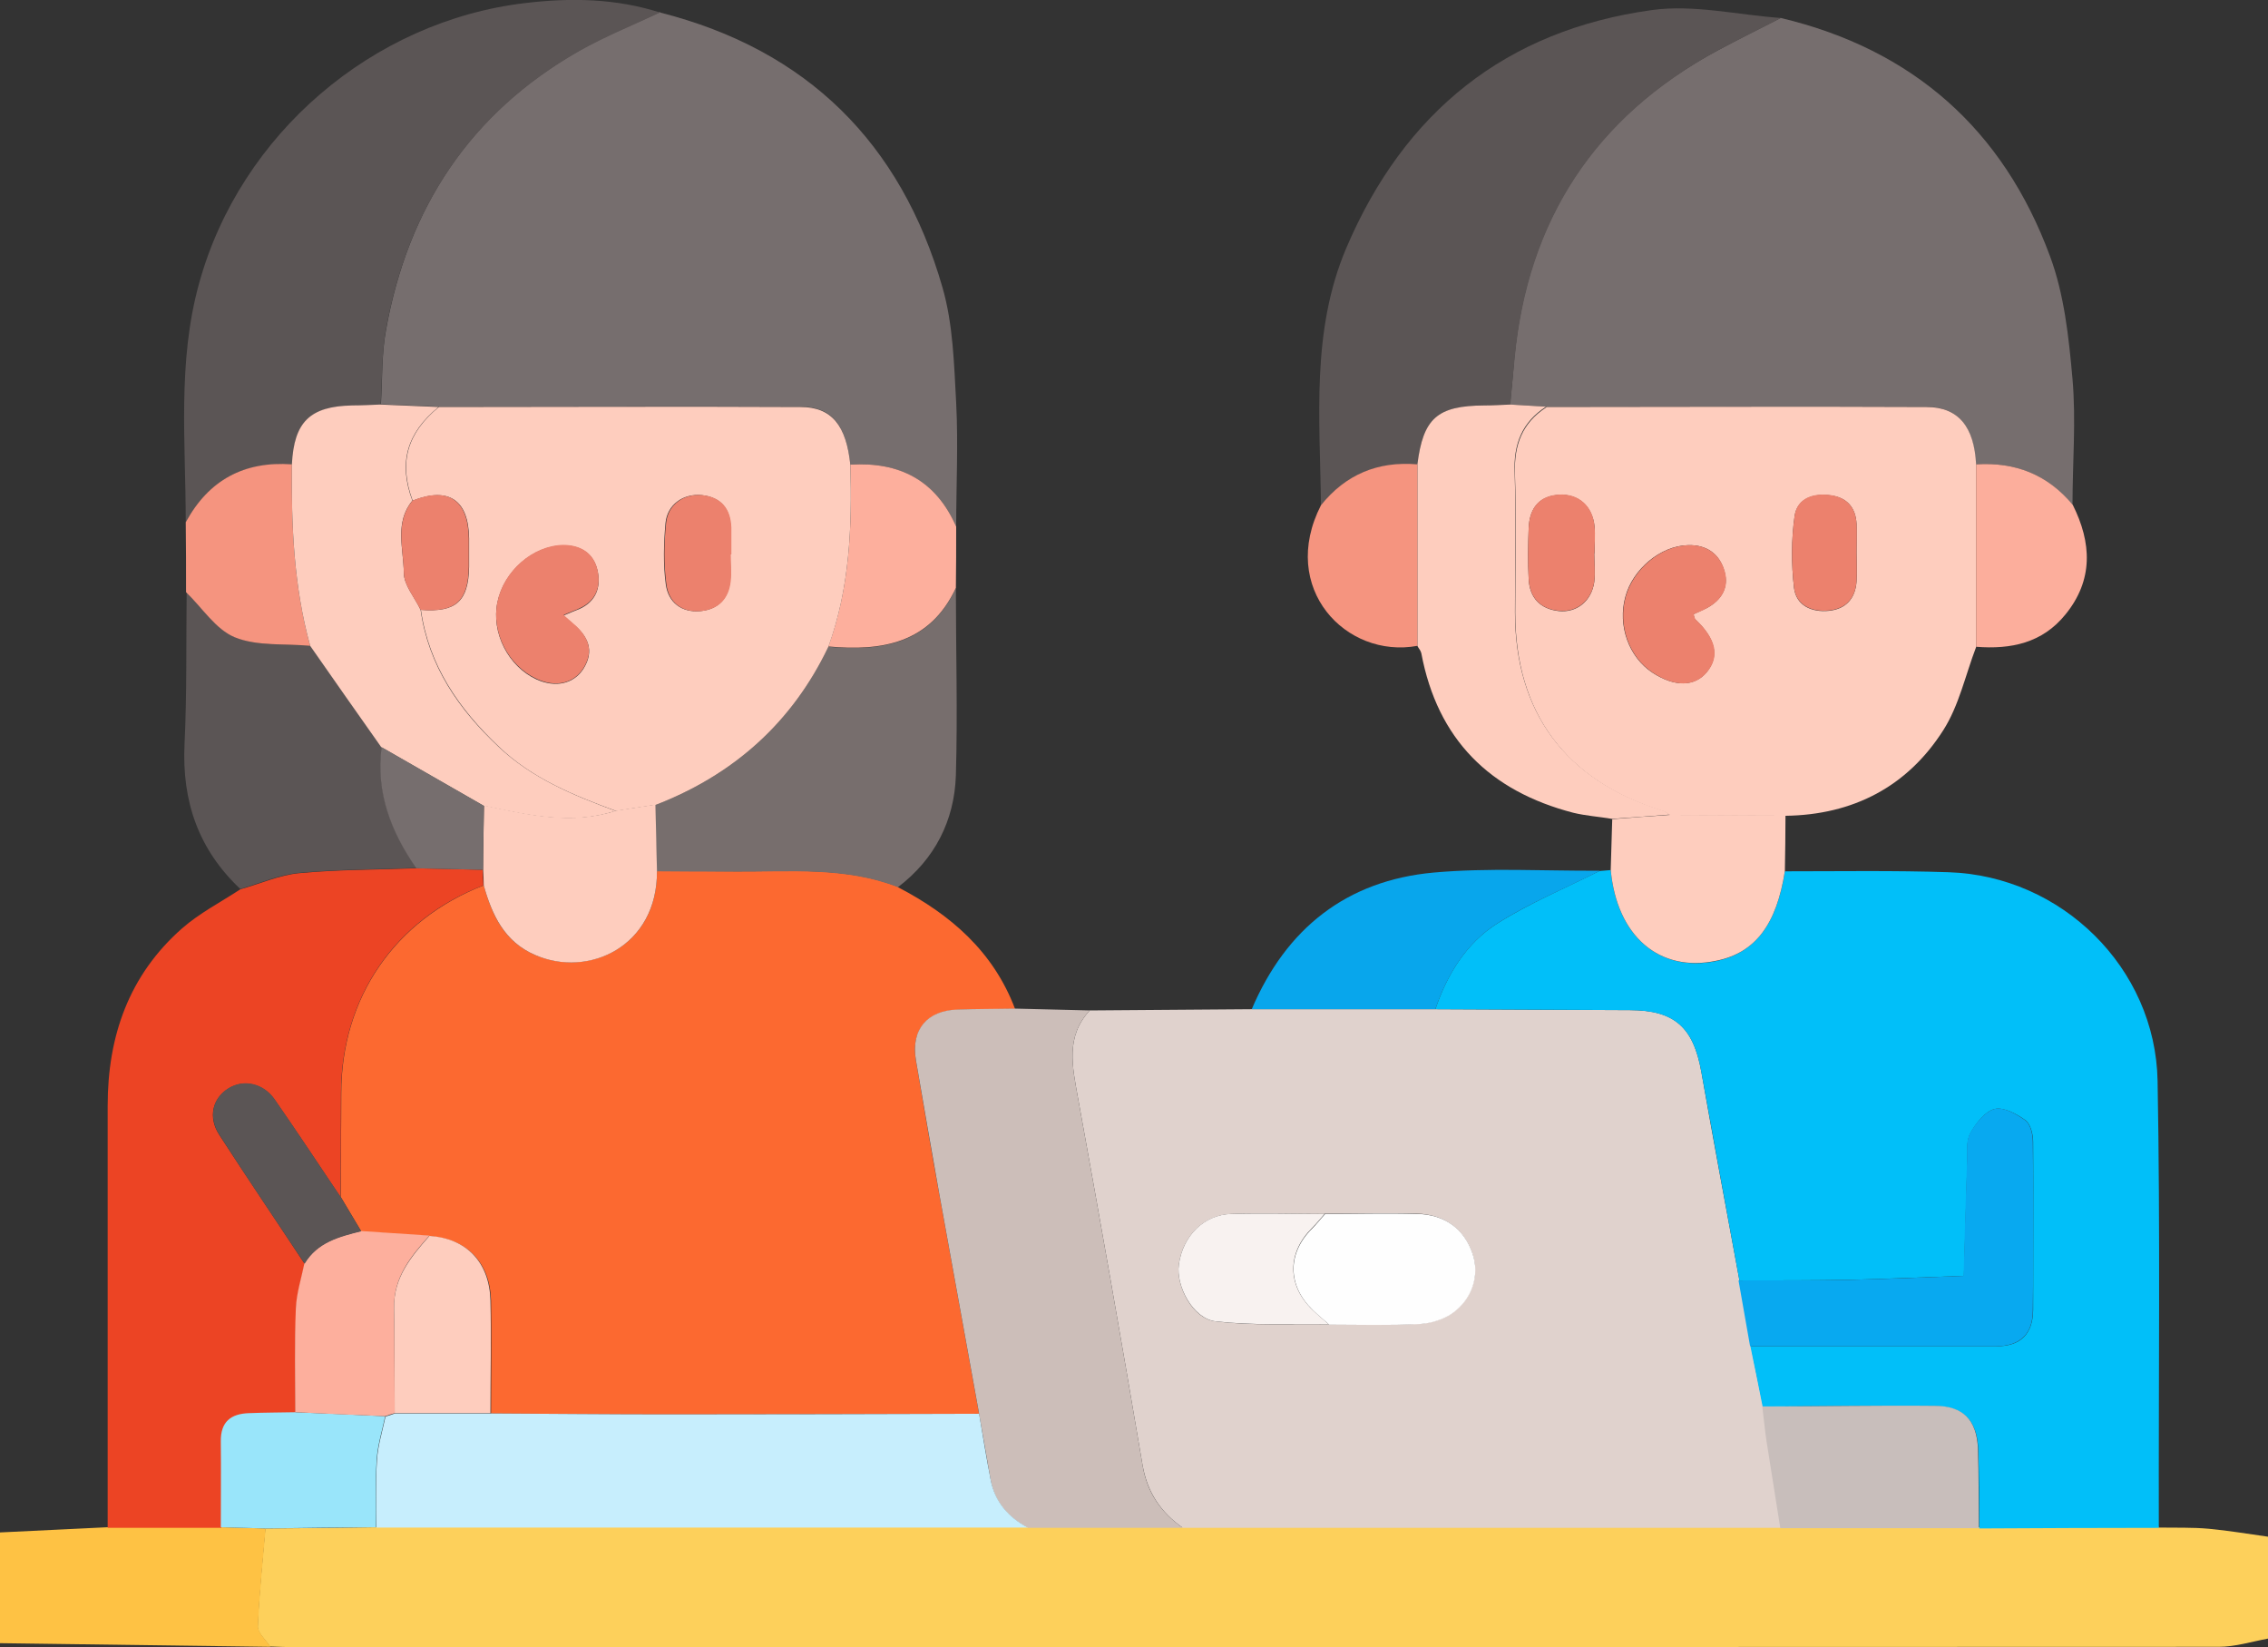
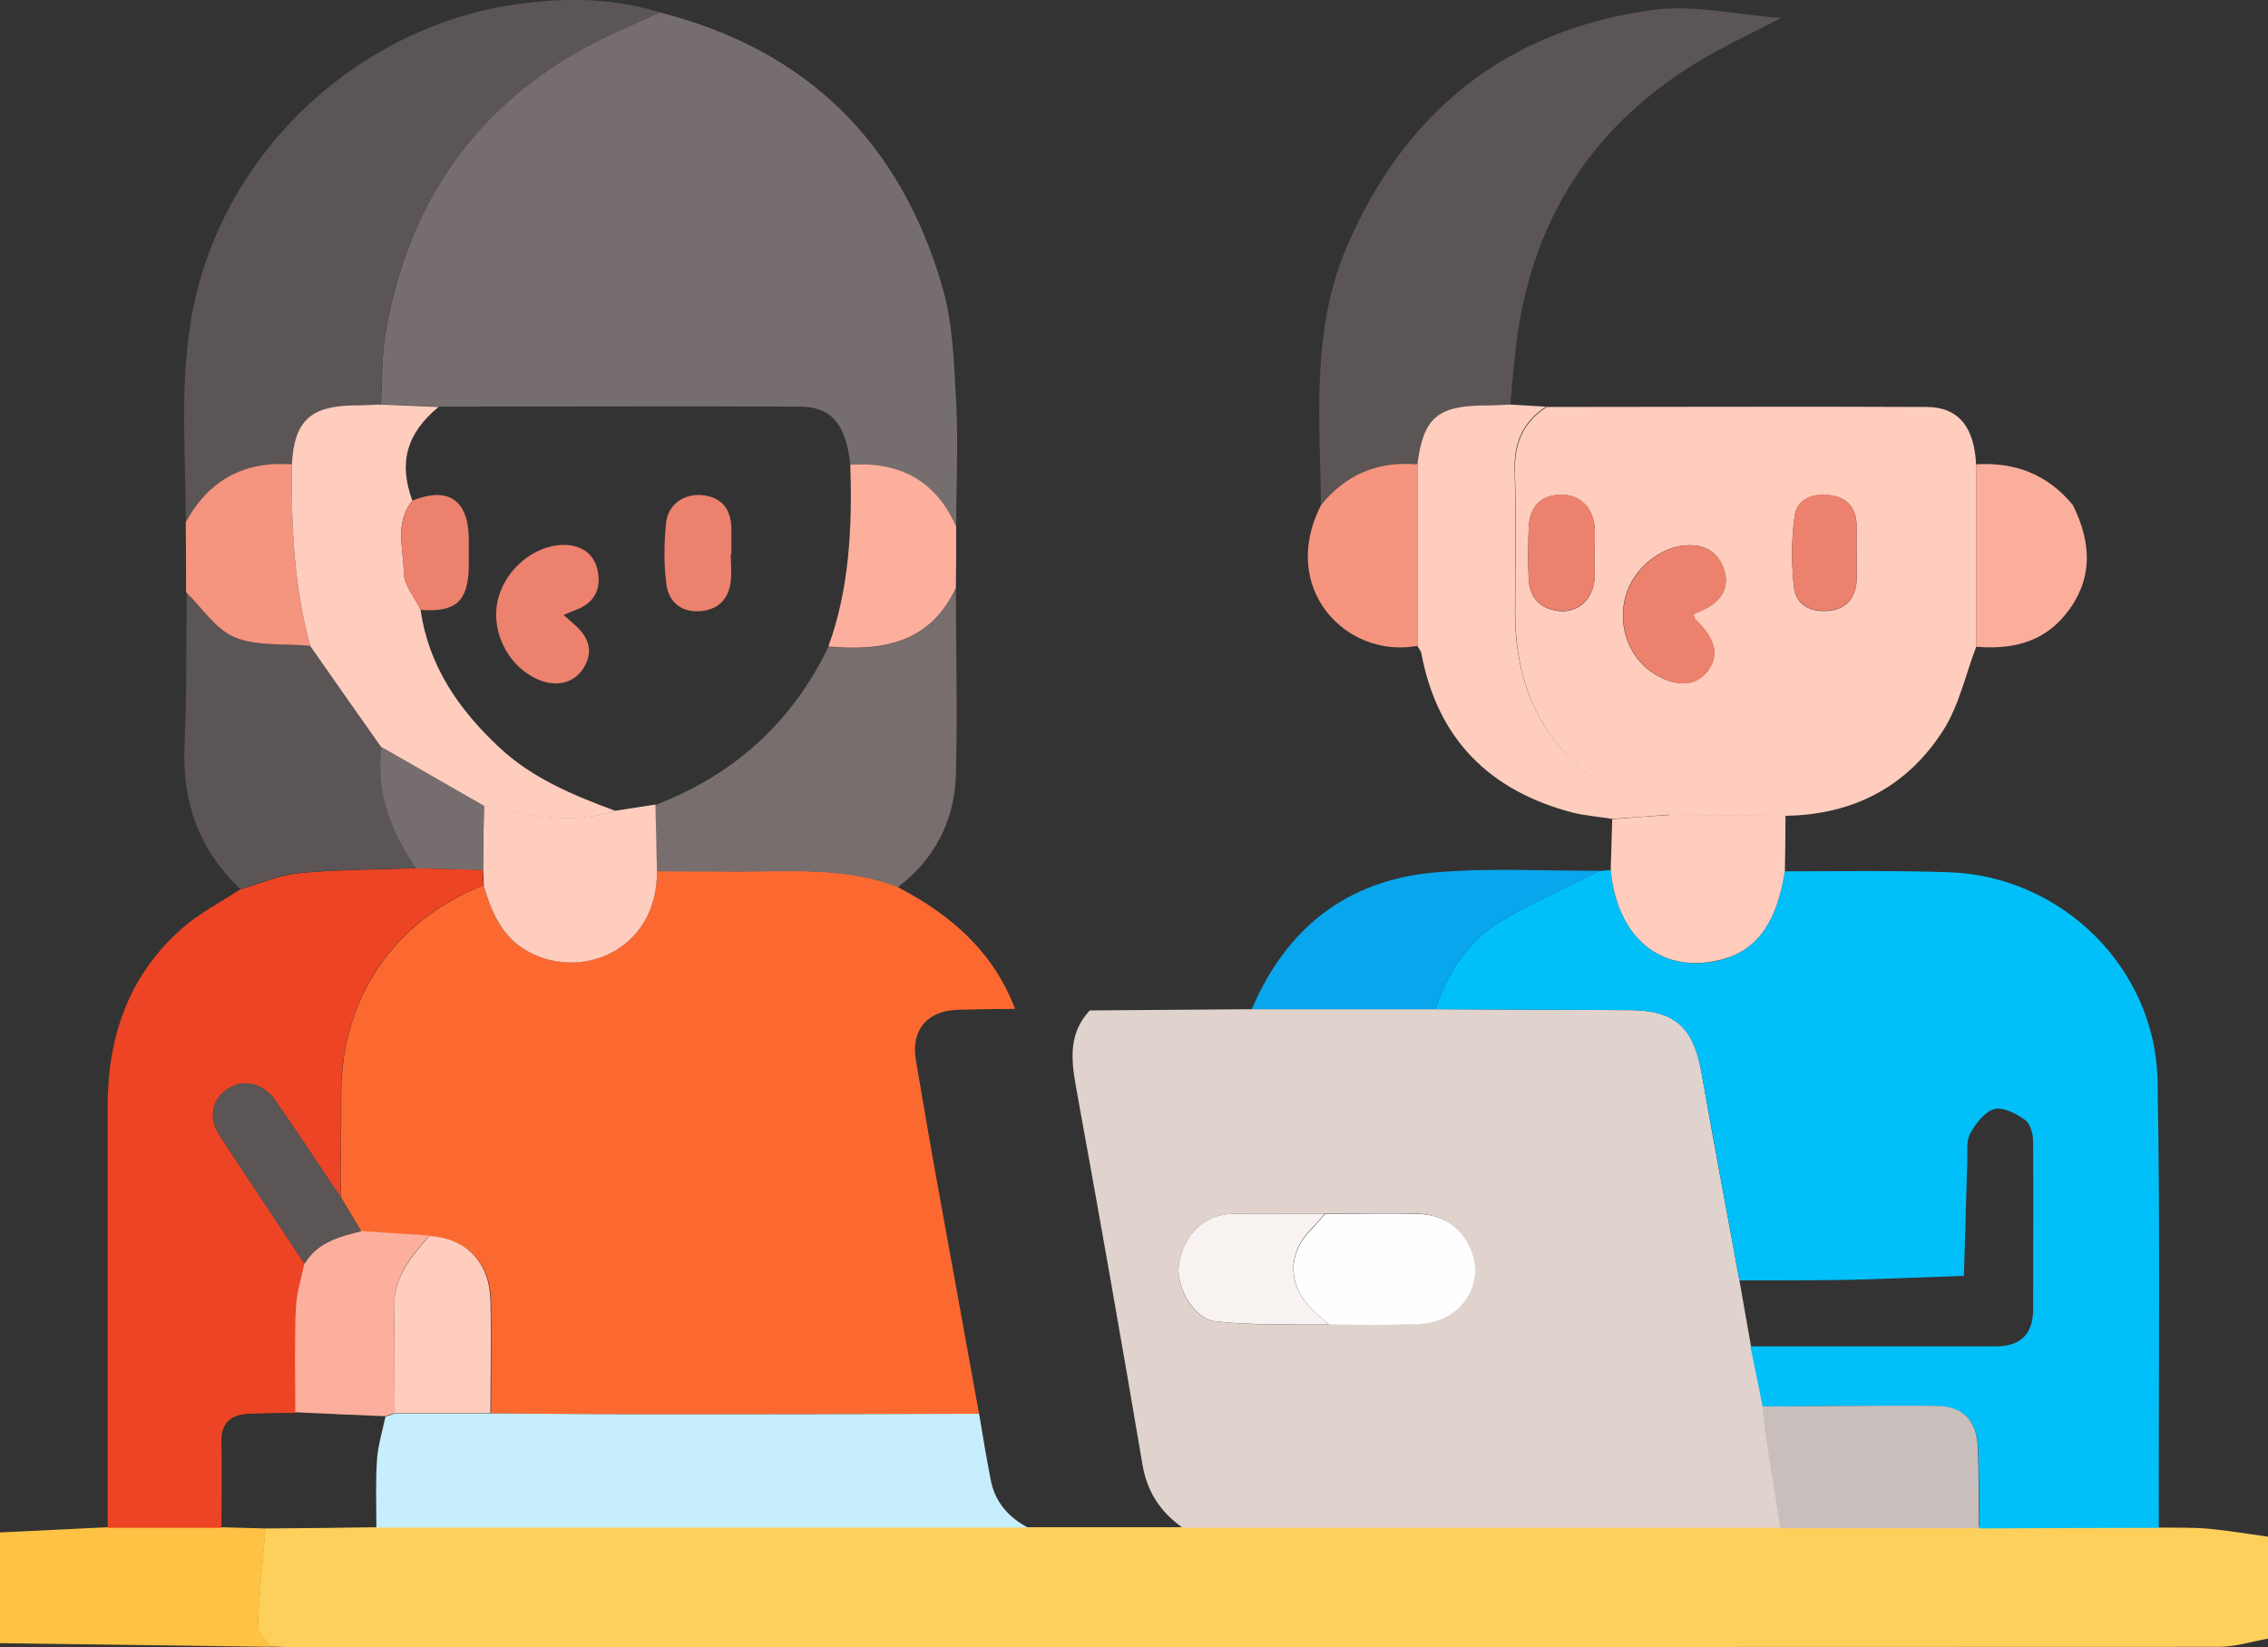
<svg xmlns="http://www.w3.org/2000/svg" id="_レイヤー_2" data-name="レイヤー 2" viewBox="0 0 74.36 54">
  <rect x="0" y="0" width="74.36" height="54" fill="#333333" stroke="none" />
  <defs>
    <style>
      .cls-1 {
        fill: #f8f2f0;
      }

      .cls-1, .cls-2, .cls-3, .cls-4, .cls-5, .cls-6, .cls-7, .cls-8, .cls-9, .cls-10, .cls-11, .cls-12, .cls-13, .cls-14, .cls-15, .cls-16, .cls-17, .cls-18, .cls-19, .cls-20, .cls-21, .cls-22 {
        stroke-width: 0px;
      }

      .cls-2 {
        fill: #fecdbe;
      }

      .cls-3 {
        fill: #776e6d;
      }

      .cls-4 {
        fill: #c8bebb;
      }

      .cls-5 {
        fill: #fdaf9d;
      }

      .cls-6 {
        fill: #08a9f0;
      }

      .cls-7 {
        fill: #fcae9c;
      }

      .cls-8 {
        fill: #fdd05b;
      }

      .cls-9 {
        fill: #e0d2cd;
      }

      .cls-10 {
        fill: #fc6930;
      }

      .cls-11 {
        fill: #01bff9;
      }

      .cls-12 {
        fill: #f5947f;
      }

      .cls-13 {
        fill: #ec4424;
      }

      .cls-14 {
        fill: #08a6ec;
      }

      .cls-15 {
        fill: #fec244;
      }

      .cls-16 {
        fill: #ccbeb9;
      }

      .cls-17 {
        fill: #c7eefd;
      }

      .cls-18 {
        fill: #5b5555;
      }

      .cls-19 {
        fill: #ec816d;
      }

      .cls-20 {
        fill: #766e6e;
      }

      .cls-21 {
        fill: #fefefe;
      }

      .cls-22 {
        fill: #99e5fa;
      }
    </style>
  </defs>
  <g id="_レイヤー_1-2" data-name="レイヤー 1">
    <g>
      <path class="cls-8" d="M70.77,50.07c.55.01,1.1-.01,1.65.04.65.06,1.29.17,1.94.26v3.34c-.54.1-1.08.27-1.62.27-21,.01-42.01.01-63.02.01-.29,0-.58-.01-.87-.02-.14-.22-.41-.45-.4-.66.04-1.07.16-2.14.25-3.21,1.21-.01,2.42-.02,3.63-.04,7.12,0,14.24,0,21.36,0,1.69,0,3.39,0,5.08,0,6.53,0,13.06,0,19.6,0,2.17,0,4.34,0,6.51,0,1.96,0,3.92-.01,5.89-.02Z" />
      <path class="cls-15" d="M8.86,53.98C5.91,53.94,2.95,53.9,0,53.86c0-1.21,0-2.42,0-3.63,1.17-.06,2.35-.11,3.52-.17,1.24,0,2.49,0,3.73,0,.49.01.97.03,1.46.04-.09,1.07-.21,2.14-.25,3.21,0,.22.26.44.4.66Z" />
      <path class="cls-9" d="M58.38,50.08c-6.53,0-13.06,0-19.6,0-.72-.51-1.16-1.15-1.32-2.06-.68-4.02-1.39-8.04-2.12-12.05-.18-1.01-.41-1.99.39-2.85,1.77-.01,3.54-.03,5.31-.04,2.01,0,4.01,0,6.02,0,2.13.01,4.25.02,6.38.03,1.46,0,2.08.56,2.34,2.02.4,2.28.83,4.56,1.25,6.84.13.72.25,1.44.38,2.16.13.66.26,1.31.4,1.97.05.38.08.76.14,1.14.14.95.3,1.89.45,2.84ZM43.43,39.79c-1.02,0-2.03-.04-3.05,0-.91.03-1.6.72-1.73,1.66-.1.71.46,1.78,1.2,1.86,1.23.15,2.48.08,3.72.1.99,0,1.98.03,2.96-.02.36-.02.77-.14,1.06-.34.68-.47.92-1.27.68-1.97-.27-.79-.9-1.27-1.81-1.3-1.01-.03-2.02,0-3.04,0Z" />
      <path class="cls-10" d="M29.44,29.08c1.73.9,3.13,2.11,3.84,3.99-.63,0-1.25.01-1.88.03-1.01.03-1.54.67-1.37,1.66.25,1.47.5,2.94.77,4.41.43,2.39.87,4.78,1.3,7.17-3.4,0-6.81.02-10.21.02-1.93,0-3.86-.02-5.79-.03,0-1.23.02-2.46,0-3.69-.03-1.26-.79-2.03-2-2.12-.75-.05-1.5-.1-2.25-.15-.23-.38-.45-.76-.68-1.14,0-1.13.02-2.27.02-3.4,0-3.13,1.76-5.68,4.67-6.81.27.98.68,1.85,1.68,2.28,1.76.76,4.02-.28,4-2.75.87,0,1.74,0,2.61.01,1.78.01,3.58-.16,5.3.51Z" />
      <path class="cls-11" d="M57.79,46.1c-.13-.66-.26-1.31-.4-1.97,2.68,0,5.36,0,8.05,0,.81,0,1.21-.4,1.22-1.19,0-1.84.01-3.67,0-5.51,0-.24-.08-.58-.25-.71-.29-.21-.72-.44-1.01-.37-.32.08-.62.47-.8.8-.14.25-.09.61-.1.92-.04,1.25-.07,2.5-.11,3.75-1.24.04-2.49.1-3.74.13-1.21.02-2.42.02-3.62.02-.42-2.28-.84-4.56-1.25-6.84-.26-1.46-.88-2.01-2.34-2.02-2.13-.01-4.25-.02-6.38-.03.39-1.15,1.02-2.17,2.03-2.81,1.06-.67,2.23-1.16,3.35-1.72.12-.01.25-.02.37-.03.2,2.17,1.6,3.37,3.47,2.98,1.26-.27,1.97-1.19,2.24-2.94,1.79,0,3.58-.03,5.37.03,3.7.12,6.78,3.13,6.85,6.84.09,4.88.03,9.77.04,14.65-1.96,0-3.92.01-5.89.02,0-.87,0-1.74-.03-2.61-.04-.92-.48-1.39-1.41-1.4-1.88-.02-3.77,0-5.65.02Z" />
      <path class="cls-20" d="M21.64.41c4.82,1.22,7.9,4.28,9.26,9.01.35,1.21.38,2.52.45,3.79.07,1.35,0,2.7,0,4.05-.67-1.51-1.86-2.13-3.47-2.03-.14-1.3-.61-1.9-1.63-1.9-3.95-.02-7.91,0-11.86,0-.63-.03-1.27-.05-1.9-.08.05-.82.02-1.65.17-2.45.72-4,2.76-7.11,6.33-9.14.85-.49,1.77-.85,2.66-1.27Z" />
-       <path class="cls-20" d="M58.39.59c4.33,1.03,7.29,3.66,8.82,7.8.47,1.26.62,2.67.74,4.03.12,1.37,0,2.75,0,4.13-.82-1-1.89-1.41-3.17-1.33-.06-1.24-.58-1.88-1.63-1.89-4.16-.01-8.31,0-12.47,0-.39-.02-.78-.05-1.17-.07.05-.5.1-1,.14-1.51.42-4.54,2.63-7.92,6.65-10.09.69-.37,1.39-.72,2.08-1.07Z" />
      <path class="cls-2" d="M50.69,13.34c4.16,0,8.31-.02,12.47,0,1.05,0,1.57.65,1.63,1.89,0,1.99,0,3.99,0,5.98-.35.91-.56,1.92-1.08,2.73-1.18,1.85-2.96,2.77-5.17,2.8-1.26,0-2.52-.01-3.78-.02-.08-.05-.16-.11-.25-.14-3.17-.98-4.83-3.21-4.83-6.5,0-1.52.04-3.05-.01-4.57-.03-.93.24-1.65,1.03-2.16ZM55.53,20.13c.14-.07.29-.13.43-.2.48-.26.73-.67.58-1.2-.16-.58-.59-.88-1.2-.86-.9.02-1.81.79-2.05,1.69-.26.94.11,1.98.89,2.49.72.47,1.37.46,1.77-.01.43-.52.31-1.1-.37-1.74-.03-.03-.03-.08-.06-.17ZM60.87,18.11c0-.31.01-.63,0-.94-.03-.53-.31-.86-.84-.93-.56-.08-1.1.09-1.19.67-.11.77-.11,1.58-.02,2.36.07.58.58.81,1.15.75.56-.06.86-.41.9-.96.02-.31,0-.63,0-.94ZM52.27,18.13s0,0,.01,0c0-.29.02-.58,0-.87-.07-.67-.53-1.07-1.15-1.04-.63.03-.98.4-1.01,1.09-.02.55-.03,1.11,0,1.67.03.61.37.98.99,1.05.59.06,1.07-.33,1.16-.95.04-.31,0-.63,0-.94Z" />
      <path class="cls-13" d="M15.85,29.02c-2.91,1.12-4.66,3.68-4.67,6.81,0,1.13-.01,2.27-.02,3.4-.71-1.06-1.42-2.13-2.15-3.18-.37-.54-1.03-.68-1.52-.37-.52.32-.68.94-.3,1.52.92,1.42,1.87,2.82,2.8,4.23-.1.49-.26.98-.28,1.47-.04,1.13-.02,2.27-.02,3.41-.5,0-1.01.01-1.51.03-.59.02-.94.28-.92.93.02.94,0,1.87,0,2.81-1.25,0-2.49,0-3.73,0,0-4.61,0-9.22,0-13.84,0-2.28.7-4.28,2.44-5.81.57-.5,1.27-.86,1.91-1.28.65-.18,1.28-.47,1.94-.53,1.27-.12,2.55-.11,3.83-.16.73.02,1.45.03,2.18.05,0,.17.01.35.02.52Z" />
      <path class="cls-18" d="M21.64.41c-.89.42-1.81.79-2.66,1.27-3.56,2.03-5.61,5.14-6.33,9.14-.14.8-.12,1.63-.17,2.45-.31.01-.63.02-.94.03-1.38.03-1.9.54-1.97,1.93-1.57-.11-2.74.51-3.48,1.9,0-2.62-.28-5.26.44-7.85C7.88,4.39,12.22.69,17.22.1c1.51-.18,2.97-.15,4.42.31Z" />
      <path class="cls-18" d="M58.39.59c-.69.36-1.39.7-2.08,1.07-4.01,2.18-6.22,5.55-6.65,10.09-.05.5-.1,1-.14,1.51-.29,0-.57.03-.86.03-1.54.01-2,.42-2.19,1.94-1.29-.11-2.34.33-3.16,1.34-.03-2.84-.33-5.71.83-8.44,1.9-4.46,5.23-7.14,10.02-7.8,1.37-.19,2.82.16,4.23.26Z" />
-       <path class="cls-16" d="M32.1,46.33c-.43-2.39-.87-4.78-1.3-7.17-.26-1.47-.52-2.94-.77-4.41-.17-1,.36-1.63,1.37-1.66.63-.02,1.25-.02,1.88-.03.82.02,1.64.04,2.45.06-.8.86-.57,1.84-.39,2.85.73,4.01,1.44,8.03,2.12,12.05.15.91.6,1.55,1.32,2.06-1.69,0-3.39,0-5.08,0-.64-.34-1.09-.84-1.22-1.57-.13-.72-.25-1.45-.38-2.17Z" />
      <path class="cls-3" d="M29.44,29.08c-1.72-.67-3.52-.5-5.3-.51-.87,0-1.74,0-2.61-.01-.02-.72-.03-1.45-.05-2.17,2.57-.99,4.48-2.69,5.68-5.19,1.76.16,3.33-.1,4.18-1.92,0,2.05.06,4.1,0,6.14-.05,1.48-.69,2.74-1.9,3.66Z" />
      <path class="cls-18" d="M13.65,28.45c-1.28.05-2.56.04-3.83.16-.66.06-1.3.34-1.94.53-1.37-1.29-1.92-2.87-1.83-4.75.08-1.66.05-3.32.07-4.98.52.51.97,1.22,1.6,1.48.74.3,1.64.2,2.47.28.78,1.11,1.56,2.21,2.33,3.32-.19,1.49.31,2.77,1.14,3.96Z" />
      <path class="cls-2" d="M46.47,15.23c.19-1.52.65-1.93,2.19-1.94.29,0,.57-.02.86-.03.39.02.78.05,1.17.07-.79.51-1.07,1.23-1.03,2.16.05,1.52.01,3.05.01,4.57,0,3.29,1.66,5.52,4.83,6.5.09.03.17.09.25.14-.63.05-1.26.1-1.9.14-.42-.07-.86-.1-1.27-.2-2.73-.71-4.45-2.4-4.98-5.23-.02-.09-.09-.16-.13-.24,0-1.98,0-3.96,0-5.94Z" />
      <path class="cls-14" d="M52.44,28.55c-1.12.57-2.3,1.05-3.35,1.72-1.01.64-1.64,1.67-2.03,2.81-2.01,0-4.01,0-6.02,0,1.13-2.65,3.11-4.22,5.97-4.48,1.8-.16,3.62-.05,5.42-.06Z" />
      <path class="cls-2" d="M52.86,26.85c.63-.05,1.26-.1,1.9-.14,1.26,0,2.52.01,3.78.02,0,.61-.01,1.22-.02,1.82-.27,1.75-.97,2.68-2.24,2.94-1.87.4-3.27-.8-3.47-2.98.02-.56.03-1.11.05-1.67Z" />
      <path class="cls-12" d="M10.17,21.17c-.83-.08-1.73.02-2.47-.28-.63-.26-1.07-.97-1.6-1.48,0-.76,0-1.53-.01-2.29.75-1.39,1.92-2.01,3.48-1.9-.02,2.01.06,4,.6,5.95Z" />
      <path class="cls-5" d="M31.34,19.27c-.85,1.82-2.42,2.08-4.18,1.92.7-1.93.78-3.93.72-5.96,1.61-.1,2.8.51,3.47,2.03,0,.67,0,1.34-.01,2.01Z" />
      <path class="cls-7" d="M64.79,21.2c0-1.99,0-3.99,0-5.98,1.28-.08,2.34.33,3.17,1.33.62,1.24.68,2.46-.24,3.59-.76.94-1.79,1.15-2.93,1.06Z" />
      <path class="cls-12" d="M46.47,15.23c0,1.98,0,3.96,0,5.94-2.34.43-4.55-1.89-3.16-4.61.81-1.01,1.87-1.45,3.16-1.34Z" />
      <path class="cls-17" d="M32.1,46.33c.12.72.24,1.45.38,2.17.14.73.58,1.23,1.22,1.57-7.12,0-14.24,0-21.36,0,0-.74-.03-1.48.02-2.21.03-.48.18-.96.28-1.43.1-.03.21-.06.31-.1,1.05,0,2.1,0,3.16,0,1.93.01,3.86.03,5.79.03,3.4,0,6.81-.01,10.21-.02Z" />
      <path class="cls-4" d="M57.79,46.1c1.88,0,3.77-.04,5.65-.02.93,0,1.37.47,1.41,1.4.03.87.02,1.74.03,2.61-2.17,0-4.34,0-6.51,0-.15-.95-.3-1.89-.45-2.84-.06-.38-.09-.76-.14-1.14Z" />
-       <path class="cls-22" d="M12.63,46.42c-.1.48-.25.95-.28,1.43-.05.74-.01,1.48-.02,2.21-1.21.01-2.42.02-3.63.04-.49-.01-.97-.03-1.46-.04,0-.94.01-1.87,0-2.81-.01-.65.33-.91.92-.93.5-.02,1.01-.02,1.51-.03.98.04,1.96.08,2.95.13Z" />
-       <path class="cls-6" d="M57.02,41.97c1.21,0,2.42,0,3.62-.02,1.25-.03,2.49-.08,3.74-.13.03-1.25.07-2.5.11-3.75.01-.31-.04-.67.1-.92.18-.33.48-.71.8-.8.29-.08.72.16,1.01.37.17.12.25.46.25.71.02,1.84.02,3.67,0,5.51,0,.79-.41,1.18-1.22,1.19-2.68,0-5.36,0-8.05,0-.13-.72-.25-1.44-.38-2.16Z" />
      <path class="cls-21" d="M43.43,39.79c1.01,0,2.02-.03,3.04,0,.91.02,1.54.5,1.81,1.3.24.7,0,1.5-.68,1.97-.29.2-.7.32-1.06.34-.99.05-1.98.02-2.96.02-.18-.16-.37-.31-.54-.48-.83-.8-.84-1.86-.02-2.67.15-.15.28-.32.42-.47Z" />
      <path class="cls-1" d="M43.43,39.79c-.14.16-.27.32-.42.47-.81.81-.81,1.87.02,2.67.17.17.36.32.54.48-1.24-.02-2.49.04-3.72-.1-.74-.09-1.3-1.16-1.2-1.86.13-.94.82-1.64,1.73-1.66,1.02-.03,2.03,0,3.05,0Z" />
      <path class="cls-2" d="M21.49,26.38c.02.72.03,1.45.05,2.17.02,2.47-2.25,3.52-4,2.75-1-.43-1.41-1.31-1.68-2.28,0-.17-.01-.35-.02-.52,0-.7.02-1.4.03-2.1,1.43.3,2.86.65,4.33.17.43-.07.87-.13,1.3-.2Z" />
      <path class="cls-5" d="M12.63,46.42c-.98-.04-1.96-.08-2.95-.13,0-1.14-.03-2.27.02-3.41.02-.49.18-.98.28-1.47.42-.69,1.13-.88,1.85-1.06.75.05,1.5.1,2.25.15-.61.68-1.18,1.37-1.16,2.37.02,1.15.01,2.3.02,3.45-.1.03-.21.06-.31.1Z" />
      <path class="cls-2" d="M12.94,46.33c0-1.15,0-2.3-.02-3.45-.02-1,.55-1.68,1.16-2.37,1.21.08,1.97.86,2,2.12.03,1.23,0,2.46,0,3.69-1.05,0-2.1,0-3.16,0Z" />
      <path class="cls-18" d="M11.84,40.36c-.72.18-1.43.36-1.85,1.06-.94-1.41-1.89-2.81-2.8-4.23-.37-.58-.22-1.2.3-1.52.5-.31,1.15-.17,1.52.37.73,1.05,1.43,2.12,2.15,3.18.23.38.45.76.68,1.14Z" />
-       <path class="cls-2" d="M21.49,26.38c-.43.07-.87.13-1.3.2-1.38-.51-2.74-1.06-3.83-2.1-1.31-1.24-2.3-2.66-2.56-4.49,1.15.09,1.56-.28,1.58-1.41,0-.31,0-.63,0-.94-.02-1.26-.67-1.69-1.85-1.23-.46-1.24-.19-2.21.86-3.07,3.95,0,7.91-.02,11.86,0,1.02,0,1.5.61,1.63,1.9.06,2.02-.02,4.03-.72,5.96-1.19,2.49-3.11,4.2-5.68,5.19ZM18.49,20.17c.21-.09.36-.15.51-.21.55-.25.71-.72.59-1.26-.13-.57-.57-.83-1.13-.82-.99.01-1.94.85-2.15,1.86-.21,1,.35,2.1,1.28,2.53.62.28,1.22.15,1.54-.35.37-.59.15-1.06-.33-1.46-.09-.07-.17-.15-.31-.27ZM23.96,18.17s0,0,0,0c0-.29,0-.58,0-.87-.02-.62-.32-1-.95-1.07-.6-.06-1.13.3-1.19.91-.06.67-.08,1.36.01,2.02.08.58.51.93,1.14.87.58-.06.91-.41.97-.99.03-.29,0-.58,0-.87Z" />
      <path class="cls-2" d="M13.79,19.99c.26,1.84,1.25,3.26,2.56,4.49,1.09,1.03,2.45,1.59,3.83,2.1-1.46.48-2.89.13-4.33-.17-1.12-.64-2.24-1.28-3.35-1.92-.78-1.11-1.56-2.21-2.33-3.32-.54-1.95-.62-3.95-.6-5.95.07-1.39.59-1.9,1.97-1.93.31,0,.63-.02.94-.03.63.03,1.27.05,1.9.08-1.05.86-1.32,1.83-.86,3.07-.59.72-.29,1.57-.28,2.36,0,.41.36.81.55,1.22Z" />
      <path class="cls-19" d="M55.53,20.13c.03.09.03.14.06.17.68.64.81,1.22.37,1.74-.4.48-1.06.48-1.77.01-.78-.51-1.15-1.55-.89-2.49.25-.91,1.16-1.67,2.05-1.69.6-.02,1.04.29,1.2.86.15.53-.1.94-.58,1.2-.14.08-.29.14-.43.2Z" />
      <path class="cls-19" d="M60.87,18.11c0,.31.02.63,0,.94-.04.56-.34.9-.9.96-.57.06-1.08-.17-1.15-.75-.09-.78-.09-1.59.02-2.36.09-.59.63-.75,1.19-.67.53.08.81.41.84.93.02.31,0,.63,0,.94Z" />
      <path class="cls-19" d="M52.27,18.13c0,.31.04.63,0,.94-.09.62-.57,1.01-1.16.95-.62-.06-.96-.44-.99-1.05-.03-.55-.02-1.11,0-1.67.03-.69.38-1.06,1.01-1.09.63-.03,1.09.37,1.15,1.04.03.29,0,.58,0,.87,0,0,0,0-.01,0Z" />
      <path class="cls-20" d="M12.51,24.49c1.12.64,2.24,1.28,3.35,1.92,0,.7-.02,1.4-.03,2.1-.73-.02-1.45-.03-2.18-.05-.83-1.19-1.33-2.48-1.14-3.96Z" />
      <path class="cls-19" d="M18.49,20.17c.14.12.23.2.31.27.48.41.69.88.33,1.46-.32.51-.92.64-1.54.35-.93-.43-1.49-1.53-1.28-2.53.21-1.01,1.16-1.84,2.15-1.86.56,0,1,.25,1.13.82.12.54-.04,1.01-.59,1.26-.15.07-.3.12-.51.21Z" />
      <path class="cls-19" d="M13.79,19.99c-.2-.41-.55-.81-.55-1.22-.01-.79-.3-1.64.28-2.36,1.17-.47,1.83-.03,1.85,1.23,0,.31,0,.63,0,.94-.02,1.13-.43,1.5-1.58,1.41Z" />
      <path class="cls-19" d="M23.96,18.17c0,.29.03.58,0,.87-.06.58-.39.93-.97.99-.63.06-1.06-.28-1.14-.87-.09-.66-.08-1.35-.01-2.02.06-.61.59-.97,1.19-.91.63.07.93.45.95,1.07,0,.29,0,.58,0,.87,0,0,0,0,0,0Z" />
    </g>
  </g>
</svg>